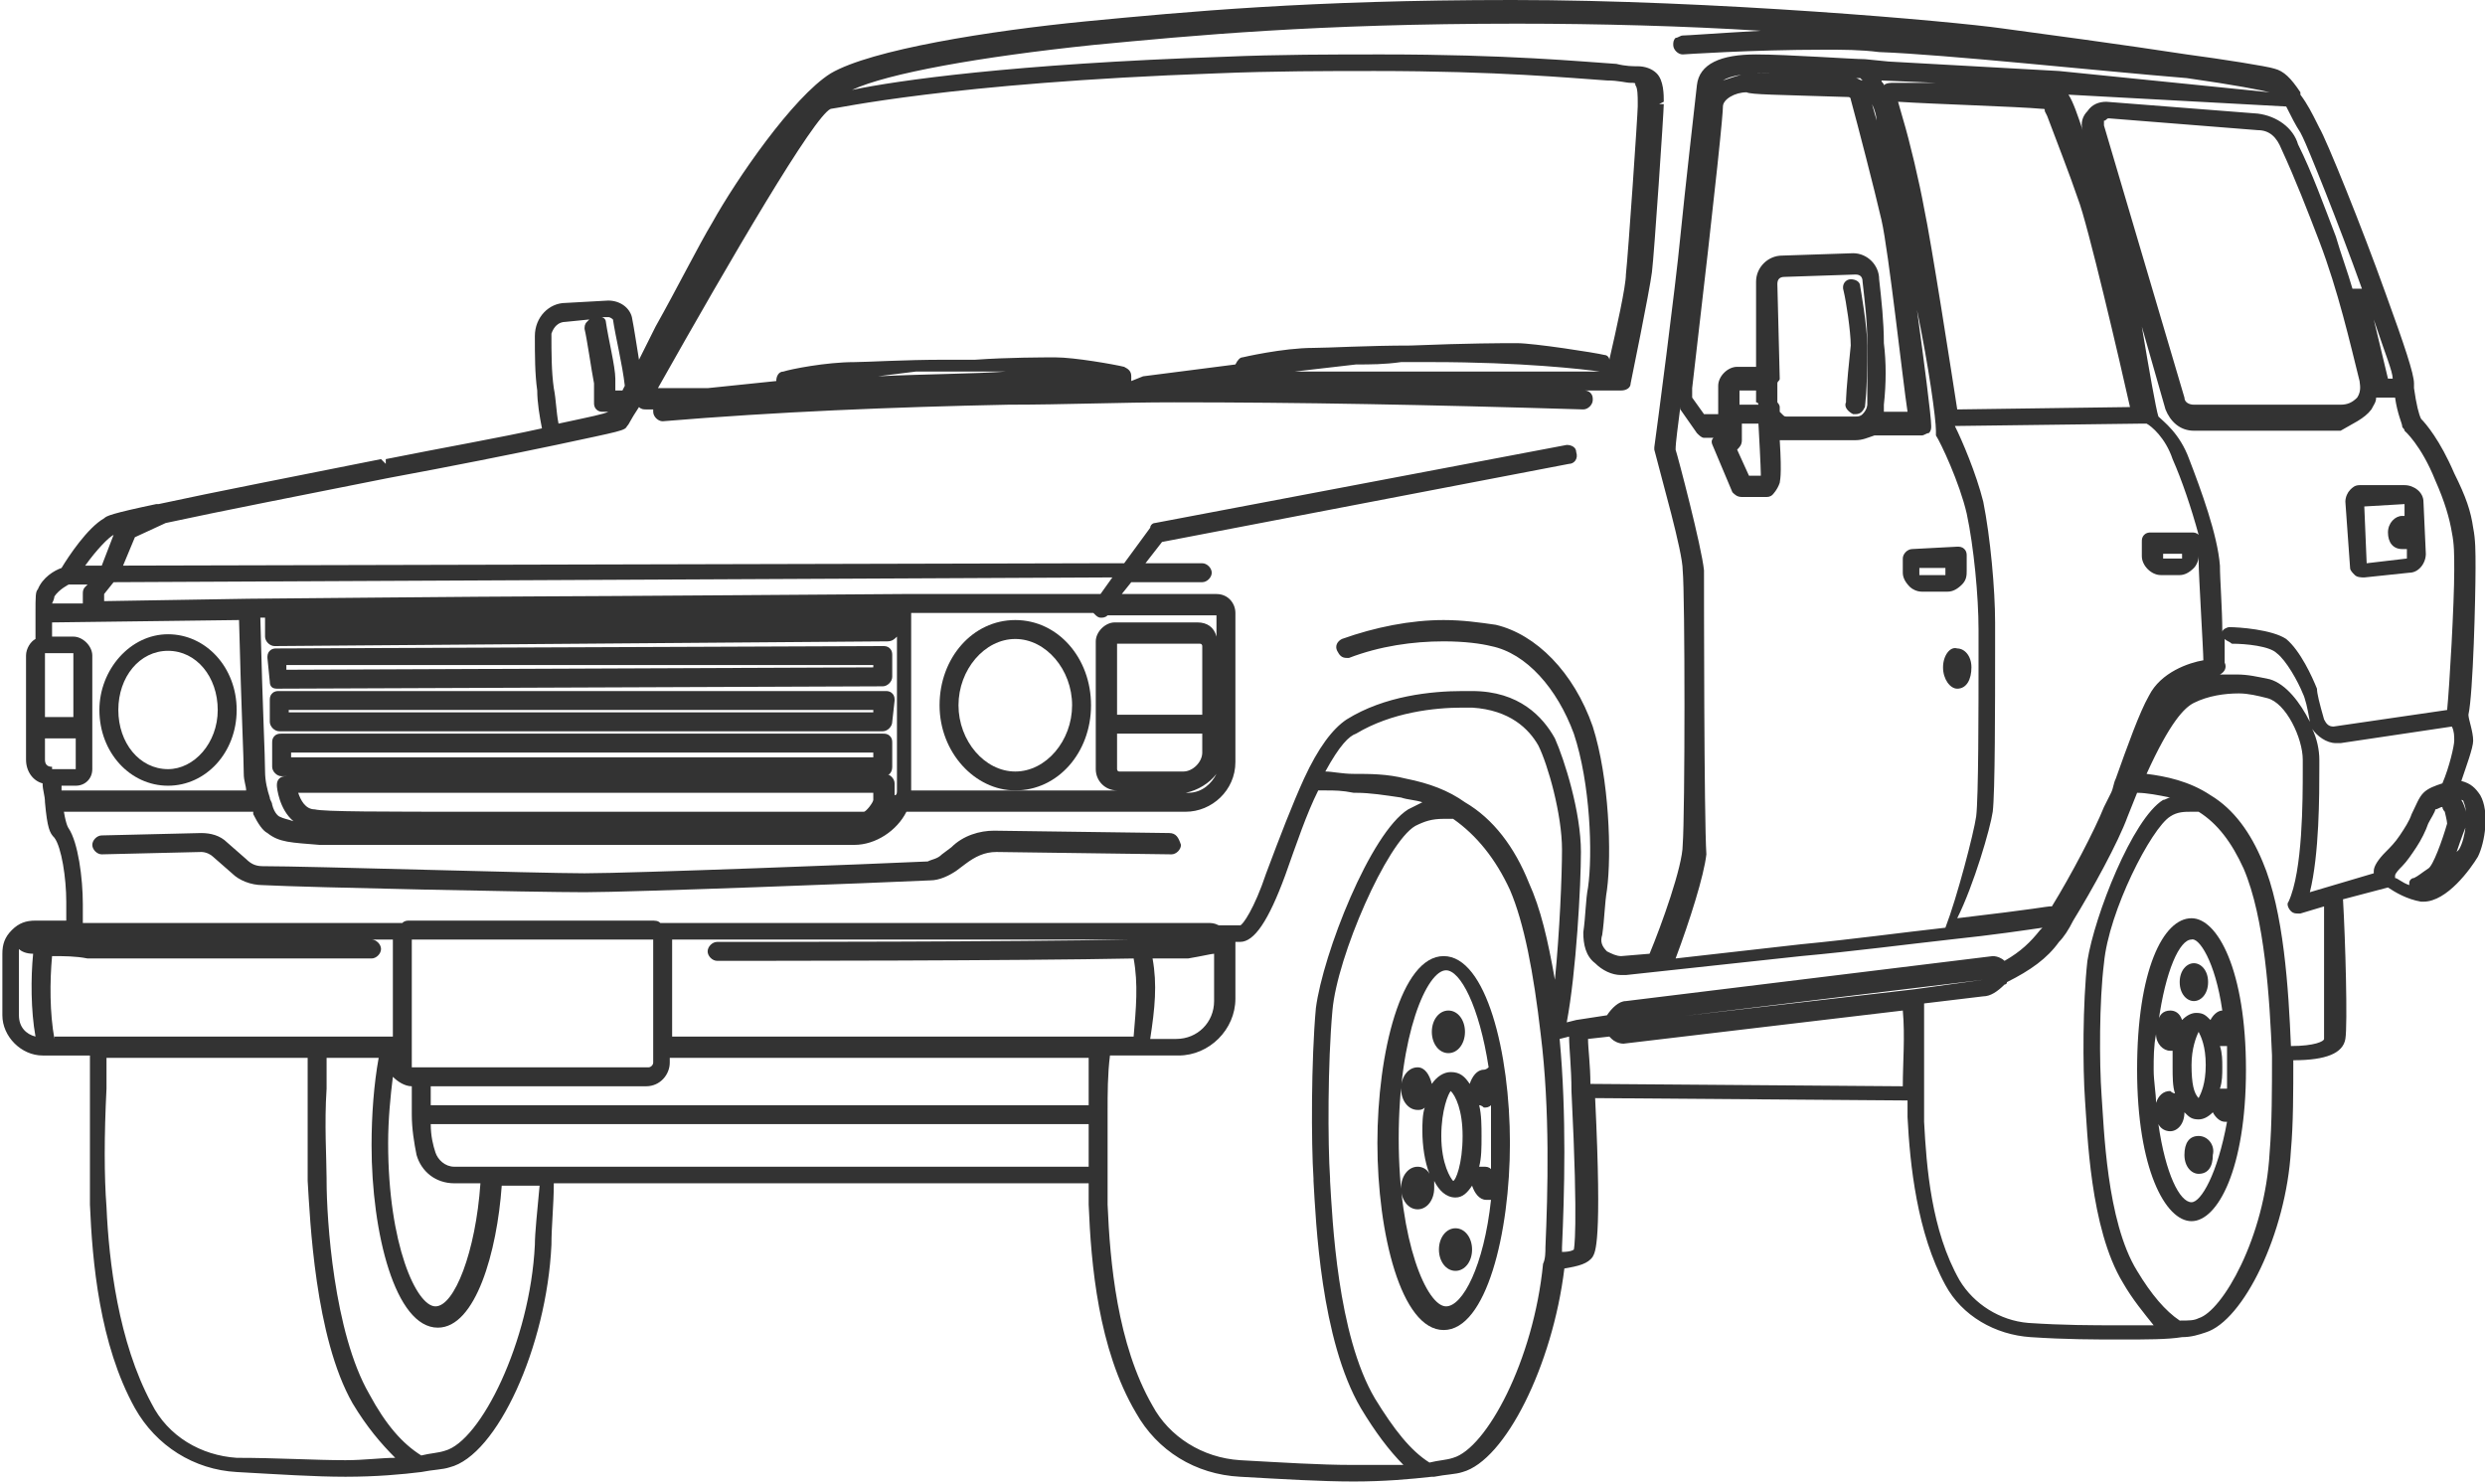
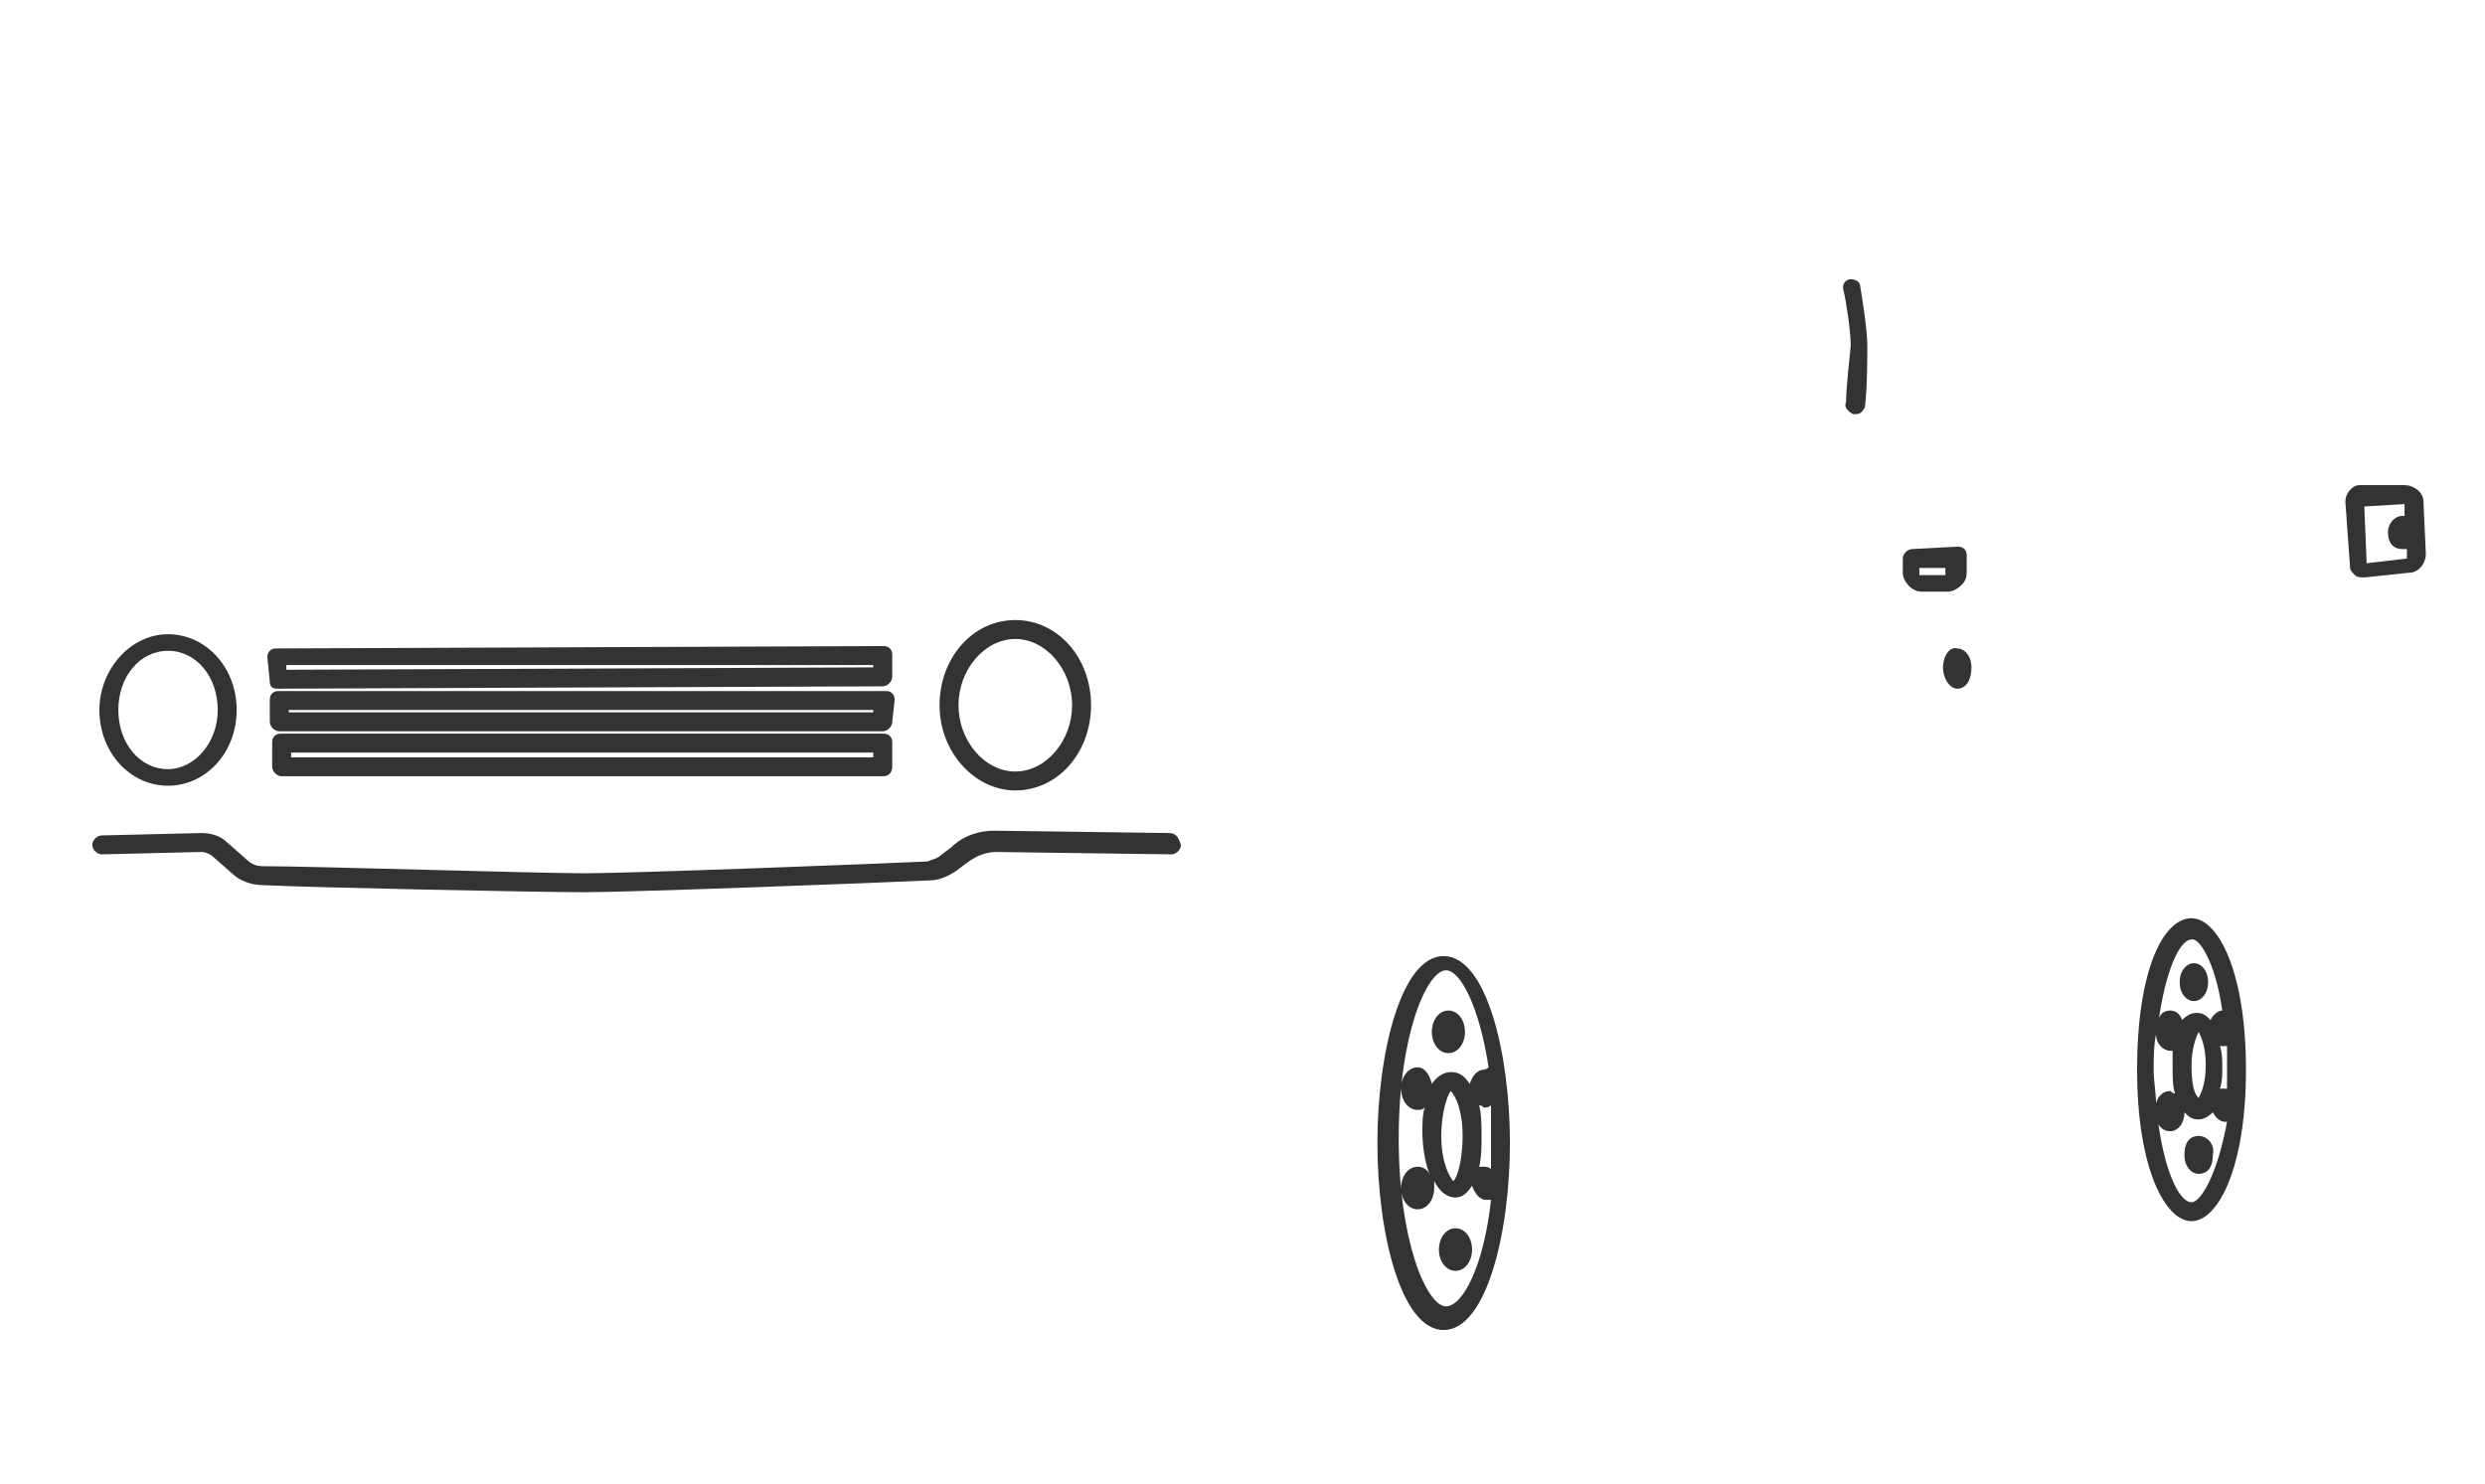
<svg xmlns="http://www.w3.org/2000/svg" version="1.1" id="レイヤー_1" x="0px" y="0px" viewBox="0 0 105 62.7" style="enable-background:new 0 0 105 62.7;" xml:space="preserve">
  <style type="text/css">
	.st0{fill:#333333;}
</style>
  <g>
    <path class="st0" d="M61.5,53.7c0.4,0,0.7-0.4,0.7-0.9s-0.3-0.9-0.7-0.9c-0.4,0-0.7,0.4-0.7,0.9S61.1,53.7,61.5,53.7z" />
    <path class="st0" d="M82.1,28.2c0,0.5,0.3,0.9,0.6,0.9c0.4,0,0.6-0.4,0.6-0.9c0-0.5-0.3-0.8-0.6-0.8C82.4,27.3,82.1,27.7,82.1,28.2   z" />
    <path class="st0" d="M81.2,25L81.2,25l1.1,0c0.2,0,0.4-0.1,0.6-0.3c0.2-0.2,0.2-0.4,0.2-0.6l0-0.6c0-0.1,0-0.2-0.1-0.3   c-0.1-0.1-0.2-0.1-0.3-0.1c0,0-1.9,0.1-1.9,0.1c-0.2,0-0.4,0.2-0.4,0.4v0.6c0,0.2,0.1,0.4,0.3,0.6C80.8,24.9,81,25,81.2,25z    M81.1,24l1.1,0l0,0.3l-1.1,0V24z" />
    <path class="st0" d="M60.5,43.6c0,0.5,0.3,0.9,0.7,0.9s0.7-0.4,0.7-0.9s-0.3-0.9-0.7-0.9S60.5,43.1,60.5,43.6z" />
    <path class="st0" d="M99.5,24.3c0.1,0.1,0.3,0.1,0.4,0.1l1.9-0.2c0.4,0,0.7-0.4,0.7-0.8l-0.1-2.2c0-0.4-0.4-0.7-0.8-0.7h-1.9   c-0.2,0-0.3,0.1-0.4,0.2c-0.1,0.1-0.2,0.3-0.2,0.5l0.2,2.8C99.3,24.1,99.4,24.2,99.5,24.3z M101.6,21.3l0,0.5c0,0-0.1,0-0.1,0   c-0.3,0-0.6,0.3-0.6,0.7s0.2,0.7,0.6,0.7c0.1,0,0.1,0,0.2,0l0,0.4l-1.7,0.2l-0.1-2.4L101.6,21.3z" />
    <path class="st0" d="M61,40.4c-1.8,0-2.8,4.1-2.8,7.9s1,7.9,2.8,7.9c1.8,0,2.8-4.1,2.8-7.9S62.8,40.4,61,40.4z M63,48.2   c0,0.4,0,0.8,0,1.2c-0.1-0.1-0.2-0.1-0.3-0.1c-0.1,0-0.1,0-0.2,0c0.1-0.4,0.1-0.8,0.1-1.3c0-0.4,0-0.9-0.1-1.3   c0.1,0,0.2,0.1,0.2,0.1c0.1,0,0.2,0,0.3-0.1C63,47.2,63,47.7,63,48.2z M62.7,45.2c-0.3,0-0.5,0.3-0.6,0.6c-0.2-0.3-0.4-0.5-0.8-0.5   c-0.3,0-0.6,0.2-0.8,0.5c-0.1-0.4-0.3-0.7-0.6-0.7c-0.4,0-0.7,0.4-0.7,0.9c0,0.5,0.3,0.9,0.7,0.9c0.1,0,0.2,0,0.3-0.1   c-0.1,0.3-0.1,0.7-0.1,1c0,0.6,0.1,1.3,0.3,1.8c-0.1-0.2-0.3-0.3-0.5-0.3c-0.4,0-0.7,0.4-0.7,0.9c0,0.5,0.3,0.9,0.7,0.9   c0.4,0,0.7-0.4,0.7-0.9c0-0.1,0-0.2,0-0.3c0.2,0.4,0.5,0.7,0.9,0.7c0.3,0,0.5-0.2,0.7-0.5c0.1,0.3,0.3,0.6,0.6,0.6   c0.1,0,0.2,0,0.2,0c-0.3,2.8-1.2,4.5-1.9,4.5c-0.8,0-2-2.7-2-7.1c0-4.4,1.2-7.1,2-7.1c0.6,0,1.4,1.5,1.8,4.1   C62.8,45.2,62.7,45.2,62.7,45.2z M61.8,48c0,1.2-0.3,1.9-0.4,1.9c-0.1-0.1-0.5-0.7-0.5-1.9c0-1.1,0.3-1.8,0.4-1.9   C61.5,46.3,61.8,46.9,61.8,48z" />
    <path class="st0" d="M37.7,32.4v-1c0-0.1,0-0.2-0.1-0.3C37.5,31,37.4,31,37.3,31l-25.4,0c-0.1,0-0.2,0-0.3,0.1   c-0.1,0.1-0.1,0.2-0.1,0.3l0,1c0,0.2,0.2,0.4,0.4,0.4l25.4,0C37.6,32.8,37.7,32.6,37.7,32.4z M36.9,32l-24.6,0l0-0.2l24.6,0V32z" />
-     <path class="st0" d="M104.8,33.6c-0.2-0.3-0.4-0.5-0.8-0.6c0.2-0.6,0.5-1.4,0.5-1.7c0-0.4-0.2-0.9-0.2-1.1c0.2-0.9,0.3-5,0.3-6.2   c0-0.7,0-1.2-0.1-1.7c-0.1-0.7-0.3-1.3-0.8-2.3c-0.6-1.4-1.2-2.1-1.4-2.3c-0.1-0.2-0.2-0.6-0.3-1.3l0-0.2c0-0.4-0.4-1.6-1.2-3.8   c-1-2.8-2.5-6.5-2.8-7l-0.1-0.2c-0.2-0.4-0.4-0.8-0.7-1.2v0l0-0.1c-0.4-0.6-0.7-0.9-1.1-1c-0.3-0.1-2.2-0.4-3.7-0.6   c-2.6-0.4-6.3-0.9-7.8-1.1C82.5,0.9,72.4,0,63.9,0c-8.6,0-13.8,0.5-18,0.9c-4.1,0.4-9.1,1.2-10.8,2.2c-1.6,1-4,4.5-5,6.3   c-0.6,1-1.5,2.8-2.4,4.4L27,15.2c-0.1-0.6-0.2-1.3-0.3-1.8c-0.1-0.4-0.5-0.7-1-0.7c0,0-1.8,0.1-1.8,0.1c-0.7,0-1.3,0.6-1.3,1.4   c0,0.8,0,1.6,0.1,2.3c0,0.5,0.1,1.1,0.2,1.6c-1.8,0.4-4.1,0.8-6.6,1.3l0,0.2l-0.2-0.2c-3.5,0.7-7.1,1.4-9.4,1.9l-0.1,0l0,0   c-1.9,0.4-2.1,0.5-2.2,0.6c-0.7,0.4-1.5,1.6-1.8,2.1c-0.3,0.1-0.8,0.4-1,0.9c-0.1,0.1-0.1,0.3-0.1,1c0,0.3,0,0.7,0,1.1   c-0.2,0.1-0.4,0.4-0.4,0.7v4.4c0,0.5,0.3,0.9,0.7,1c0,0.3,0.1,0.5,0.1,0.8C2,35,2.1,35.2,2.3,35.4c0.3,0.4,0.5,1.7,0.5,2.7   c0,0.3,0,0.6,0,0.8l-1.3,0c-0.4,0-0.7,0.1-1,0.4c-0.3,0.3-0.4,0.6-0.4,1v2.6c0,0.9,0.8,1.7,1.7,1.7h2c0,0.4,0,0.9,0,1.3   c0,2,0,3.7,0,5c0.1,2.4,0.4,5.9,1.9,8.6c0.9,1.6,2.5,2.6,4.3,2.7c1.8,0.1,3.3,0.2,4.6,0.2c1.3,0,2.4-0.1,3.2-0.2   c0.5-0.1,0.9-0.1,1.2-0.2c2-0.5,4.1-5.1,4.3-9.4c0-0.8,0.1-1.7,0.1-2.6H46c0,0.3,0,0.6,0,0.9c0.1,2.5,0.4,6.1,2,8.8   c0.9,1.6,2.5,2.6,4.4,2.7c1.8,0.1,3.4,0.2,4.8,0.2c1.3,0,2.4-0.1,3.3-0.2l0.1,0c0.5-0.1,0.9-0.1,1.2-0.2c1.8-0.5,3.8-4.5,4.3-8.6   c0.6-0.1,1-0.2,1.2-0.5c0.1-0.2,0.4-0.5,0.1-6.7l13.2,0.1c0,0.2,0,0.5,0,0.7c0.1,2,0.4,4.9,1.6,7.1c0.7,1.3,2.1,2.1,3.6,2.2   c1.5,0.1,2.7,0.1,3.8,0.1c1.1,0,2,0,2.6-0.1c0.4,0,0.7-0.1,1-0.2c1.6-0.5,3.4-4.2,3.6-7.7c0.1-1.1,0.1-2.5,0.1-3.8   c1.4,0,2.1-0.3,2.2-0.9c0.1-0.6,0-4.2-0.1-5.9l1.9-0.5c0.3,0.2,0.8,0.5,1.4,0.6l0.1,0c1,0,2-1.4,2.3-1.9   C105,35.6,105.2,34.3,104.8,33.6z M0.8,42.9v-2.6c0-0.1,0-0.1,0-0.2c0.1,0.1,0.3,0.2,0.6,0.2c-0.1,1-0.1,2.4,0.1,3.5   C1.1,43.7,0.8,43.4,0.8,42.9z M101.1,16l-0.2,0l-0.6-2.5C100.8,15,101.1,15.7,101.1,16z M100.2,17.3c0.1-0.2,0.2-0.3,0.2-0.5   c0,0,0.1,0,0.2,0l0.6,0c0.1,0.7,0.3,1.1,0.3,1.2c0,0.1,0.1,0.1,0.1,0.2c0,0,0.7,0.6,1.3,2.1c0.4,0.9,0.6,1.6,0.7,2.2   c0.1,0.5,0.1,0.9,0.1,1.6c0,1.4-0.2,4.9-0.3,5.9l-4.8,0.7c-0.2,0-0.3-0.1-0.4-0.3c-0.2-0.7-0.3-1.1-0.3-1.3   c-0.2-0.5-0.7-1.6-1.3-2.1c-0.6-0.4-2-0.5-2.4-0.5c-0.1,0-0.3,0.1-0.3,0.2c0-1-0.1-2.2-0.1-2.8c-0.1-1.3-0.8-3.2-1.3-4.5   c-0.4-1.1-1.1-1.6-1.3-1.8c-0.1-0.3-0.4-2-0.7-3.8l1,3.5c0.2,0.5,0.6,0.9,1.2,0.9l6.2,0C99.4,17.9,99.9,17.7,100.2,17.3z M94,27   c0.1,0.1,0.2,0.1,0.3,0.2c0.6,0,1.6,0.1,1.9,0.4c0.4,0.3,0.9,1.2,1.1,1.7c0.1,0.2,0.2,0.6,0.3,1.2c0,0,0,0,0,0   c-0.4-0.8-1-1.6-1.7-1.8c-0.5-0.1-0.9-0.2-1.4-0.2c-0.2,0-0.5,0-0.7,0c0.2-0.1,0.3-0.3,0.2-0.5C94,27.9,94,27.5,94,27z M72,24.1   c-0.1-1-1.1-4.8-1.2-5.1c0-0.3,0.1-1,0.2-1.8c0,0,0,0,0,0.1l0.7,1c0.1,0.1,0.2,0.2,0.3,0.2l0.4,0c0,0,0,0,0,0   c-0.1,0.1-0.1,0.2,0,0.4l0.8,1.9c0.1,0.1,0.2,0.2,0.4,0.2h1c0.1,0,0.2,0,0.3-0.1c0,0,0.2-0.2,0.3-0.5c0-0.1,0.1-0.2,0-1.8   c0.1,0,0.2,0,0.3,0l2.9,0c0.3,0,0.5-0.1,0.8-0.2l2,0c0.1,0,0.2-0.1,0.3-0.1c0.1-0.1,0.1-0.2,0.1-0.3c0-0.4-0.3-2.7-0.6-4.9   c0.5,2.4,0.8,4.6,0.8,5.1c0,0.1,0,0.1,0,0.2c0.2,0.3,1,2,1.3,3.3c0.3,1.4,0.5,3.5,0.5,4.9l0,1.2c0,2.1,0,5.9-0.1,6.7   c-0.1,0.7-0.8,3.4-1.3,4.7c-1.8,0.2-4,0.5-6.1,0.7l-5.3,0.6c0.6-1.6,1.2-3.5,1.3-4.4C72,34.5,72,25.1,72,24.1z M72.8,4.5   c0-0.3,0.5-0.6,1-0.6C74,4,75,4,78.1,4.1c0,0,0.1,0,0.1,0.1c0.3,1.1,1,3.8,1.3,5.1c0.3,1.3,0.9,6.8,1.1,8.1l-1,0c0-0.1,0-0.2,0-0.3   c0.1-0.9,0.1-1.8,0-2.6c0-0.9-0.1-1.8-0.2-2.7c0-0.6-0.5-1.1-1.1-1.1l-3,0.1c-0.6,0-1.1,0.5-1.1,1.1l0,3.6l-0.8,0   c-0.4,0-0.8,0.4-0.8,0.8v1c0,0.1,0,0.1,0,0.2l0,0l-0.6,0l-0.5-0.7l0-0.4C72.6,7,72.8,4.8,72.8,4.5z M72.8,3.4   c0.3-0.2,1-0.3,1.5-0.3c0.9,0,2.4,0.1,3.5,0.1c-2.3-0.1-3.6-0.1-4-0.1C73.4,3.2,73.1,3.3,72.8,3.4z M78.4,3.3c0.1,0,0.2,0,0.2,0   c0,0,0.1,0.1,0.1,0.1C78.6,3.4,78.5,3.3,78.4,3.3z M79.1,4.4c0.1,0.2,0.2,0.5,0.2,0.8c0,0,0.1,0.4,0.1,0.6   C79.4,5.3,79.2,4.8,79.1,4.4z M90,17.2l-7.3,0.1c-0.2-1.3-1.1-7.1-1.4-8.5c-0.2-1.1-0.6-2.8-0.9-3.8l-0.2-0.7   c1.5,0.1,5,0.2,6.1,0.3c0.1,0,0.1,0,0.1,0.1l0.1,0.2c0.3,0.8,1,2.6,1.3,3.5C88.2,9.4,89.6,15.4,90,17.2z M88.9,5.3   c0-0.1,0-0.1,0-0.2C89,5.1,89,5,89.1,5V4.8l0,0.2l6.3,0.5c0.5,0,0.8,0.3,1,0.8c0.6,1.3,1.1,2.6,1.6,3.9c0.8,2.1,1.3,4.3,1.7,5.9   c0,0.1,0.1,0.4-0.1,0.7c-0.2,0.2-0.4,0.3-0.7,0.3l-6.2,0c-0.2,0-0.4-0.1-0.4-0.3L88.9,5.3z M80,3.5c-0.1,0-0.3,0-0.4,0.1   c0-0.1-0.1-0.1-0.1-0.2l2.3,0.1C81.1,3.5,80,3.5,80,3.5z M75.1,16.2c0-0.1,0.1-0.1,0.1-0.2l-0.1-4c0-0.2,0.1-0.3,0.3-0.3l3-0.1   c0.2,0,0.3,0.1,0.3,0.3c0.1,0.9,0.2,1.7,0.2,2.6c0,0.8,0,1.7,0,2.6c0,0,0,0.2-0.2,0.4c-0.1,0.1-0.2,0.1-0.3,0.1l-2.9,0   c-0.1,0-0.1,0-0.2-0.1l0,0c0,0-0.1-0.1-0.1-0.1l0-0.2c0-0.1-0.1-0.2-0.1-0.2c0,0,0-0.1,0-0.2v-0.6C75.1,16.3,75.1,16.3,75.1,16.2z    M74.3,17.1c-0.1,0-0.2,0-0.4,0c0,0,0,0,0,0c-0.1,0-0.3,0-0.4,0l0-0.6l0.7,0V17C74.3,17,74.3,17.1,74.3,17.1z M73.6,18.6l0-0.7   c0.1,0,0.2,0,0.3,0l0.1,0c0.1,0,0.2,0,0.3,0l0,0c0.1,1.8,0.1,2.1,0.1,2.1c0,0,0,0,0,0.1h-0.5L73.4,19   C73.5,18.9,73.6,18.8,73.6,18.6z M84.2,34.3c0.1-0.8,0.1-4.6,0.1-6.8l0-1.2c0-1.4-0.2-3.6-0.5-5.1c-0.3-1.2-0.9-2.6-1.2-3.2   l7.9-0.1c0.1,0,0.1,0,0.2,0c0.2,0.1,0.8,0.6,1.1,1.5c0.4,0.9,0.8,2.1,1.1,3.2c-0.1-0.1-0.2-0.1-0.3-0.1l-1.7,0   c-0.1,0-0.2,0-0.3,0.1c-0.1,0.1-0.1,0.2-0.1,0.3l0,0.6c0,0.4,0.4,0.8,0.8,0.8l0.8,0c0.2,0,0.4-0.1,0.6-0.3c0.1-0.1,0.2-0.3,0.2-0.5   c0,0.1,0,0.1,0,0.2c0,0.6,0.2,3.8,0.2,4.2c-0.6,0.1-1.8,0.5-2.3,1.5c-0.4,0.7-0.9,2.1-1.4,3.5c-0.1,0.2-0.1,0.4-0.2,0.6l-0.3,0.6   c-0.4,1-1.4,2.9-2.2,4.2c0,0-0.1,0-0.1,0c-0.1,0-0.5,0.1-3.9,0.5C83.4,37.4,84.1,35,84.2,34.3z M92.2,23.4l0,0.2l-0.8,0l0-0.2   L92.2,23.4z M96.6,4.5c0.2,0.4,0.4,0.8,0.6,1.1l0.1,0.2c0.2,0.4,1.5,3.6,2.5,6.4l-0.2,0c-0.1,0-0.1,0-0.2,0   c-0.2-0.7-0.5-1.5-0.7-2.2c-0.5-1.3-1-2.7-1.6-3.9c-0.2-0.7-0.9-1.2-1.7-1.3l-6.4-0.5c-0.3,0-0.6,0.1-0.8,0.4   c-0.2,0.2-0.3,0.5-0.2,0.8c-0.2-0.6-0.4-1.2-0.6-1.5L96.6,4.5z M35.1,4.6c0.2,0,5-1.1,16.3-1.5C53.8,3,56.1,3,58.1,3   c5.2,0,8.3,0.3,9.8,0.4c0.5,0,0.8,0.1,1,0.1c0.2,0,0.2,0,0.2,0.1c0.1,0.1,0.1,0.5,0.1,0.7l0,0.2c0,0.3-0.4,6.2-0.5,7.1   c0,0.5-0.4,2.3-0.7,3.6c0-0.1-0.1-0.2-0.2-0.2c-0.4-0.1-3-0.5-3.7-0.5l-0.1,0c-0.5,0-1.9,0-4.4,0.1c-1.8,0-3.5,0.1-4.1,0.1   c-1.3,0-3,0.4-3,0.4c-0.1,0-0.2,0.1-0.3,0.3l-3.9,0.5l-0.5,0.2l0-0.2c0-0.2-0.1-0.3-0.3-0.4c-0.4-0.1-2.1-0.4-2.9-0.4   c-0.5,0-2,0-3.4,0.1l-0.1,0l-1.2,0c-1.7,0-3.3,0.1-3.8,0.1c-1.2,0-2.7,0.3-3,0.4c-0.2,0-0.3,0.2-0.3,0.4l-2.9,0.3L28,16.4l-0.2,0   C30.9,10.9,34.4,4.9,35.1,4.6z M68,15.6C68,15.7,68,15.7,68,15.6L68,15.6C68,15.7,68,15.7,68,15.6z M67.6,15.7l-0.1,0   c-2.1,0-7.6,0-12.8,0l2.6-0.3c0.6,0,1.2,0,1.9-0.1c0.5,0,0.9,0,1.3,0C64.3,15.3,66.9,15.6,67.6,15.7z M42.5,15.7   c-1.4,0.1-3.3,0.1-5.4,0.2l1.6-0.2l1,0c0.6,0,1.3,0,1.8,0C41.9,15.7,42.2,15.7,42.5,15.7z M25.7,13.4l0-0.2L25.7,13.4   c0.1,0,0.2,0.1,0.2,0.1c0.1,0.7,0.4,1.9,0.5,2.8l-0.1,0.2l-0.3,0c0-0.1,0-0.3,0-0.5c0-0.5-0.3-1.7-0.4-2.4c0-0.1-0.1-0.2-0.2-0.2   L25.7,13.4z M23.9,13.6l1-0.1c0,0,0,0-0.1,0.1c-0.1,0.1-0.1,0.2-0.1,0.3c0.1,0.4,0.3,1.8,0.4,2.3c0,0.6,0,0.8,0,0.8   c0,0.1,0,0.2,0.1,0.3c0.1,0.1,0.2,0.1,0.3,0.1c0,0,0.2,0,0.2,0c-0.2,0.1-0.7,0.2-2.1,0.5c-0.1-0.5-0.1-1-0.2-1.5   c-0.1-0.7-0.1-1.5-0.1-2.3C23.4,13.8,23.6,13.6,23.9,13.6z M4.8,22.6l-0.5,1.3l-0.7,0C4.1,23.2,4.6,22.7,4.8,22.6z M50.8,30.9v0.9   c0,0.4-0.4,0.8-0.8,0.8h-2.7c-0.1,0-0.1-0.1-0.1-0.1v-1.5H50.8z M47.2,30.2v-3c0,0,3.5,0,3.5,0c0.1,0,0.1,0.1,0.1,0.1v2.9H47.2z    M51.4,32.7c-0.2,0.4-0.6,0.8-1.2,0.8h-0.1C50.6,33.4,51.1,33.1,51.4,32.7z M50.6,26.3h-3.5c-0.4,0-0.8,0.4-0.8,0.8v5.4   c0,0.5,0.4,0.9,0.9,0.9h-8.7v-7.5h7.7c0,0,0,0,0.1,0.1c0.1,0.1,0.2,0.1,0.2,0.1c0.1,0,0.2,0,0.3-0.1l4.6,0v0.9   C51.3,26.5,51,26.3,50.6,26.3z M46.5,25.1h-8.3c-0.1,0-13.6,0.1-15.4,0.1c-1.7,0-12.2,0.1-12.3,0.1l-6.1,0.1l0-0.3l0.4-0.5   l41.9-0.2c0.1,0,0.2,0,0.3,0L46.5,25.1z M12.1,32.8c-0.1,0-0.2,0-0.3,0.1c-0.1,0.1-0.1,0.2-0.1,0.3c0,0.1,0.1,1,0.7,1.5   c-0.3-0.1-0.4-0.1-0.6-0.2c0,0-0.2-0.1-0.3-0.5c0-0.1-0.1-0.2-0.1-0.3c-0.1-0.3-0.2-0.7-0.2-1.1c0-0.7-0.1-2.5-0.2-6.5l0.2,0l0,0.8   c0,0.2,0.2,0.4,0.4,0.4l25.9-0.2c0.2,0,0.3-0.1,0.4-0.2l0,6.5c0,0.1,0,0.2-0.1,0.2c0-0.2,0-0.5,0-0.5c0-0.2-0.2-0.4-0.4-0.4H12.1z    M36.9,33.8c0,0.1-0.3,0.5-0.4,0.5c-0.2,0-11.4,0-11.4,0c0,0-2.3,0-4.8,0c-4.2,0-6.6,0-7-0.1c-0.4,0-0.6-0.4-0.7-0.7h24.3   C36.9,33.7,36.9,33.7,36.9,33.8z M11.9,26.5l25.1-0.1l0,0L11.9,26.5L11.9,26.5z M2.3,25.2c0.2-0.3,0.6-0.5,0.6-0.5l0.8,0l-0.1,0.1   c-0.1,0.1-0.1,0.2-0.1,0.3l0,0.4l-1.3,0C2.3,25.3,2.3,25.2,2.3,25.2z M1.9,27.6L1.9,27.6l1.2,0v2.7l-1.2,0L1.9,27.6z M2.2,32.4   c-0.2,0-0.3-0.1-0.3-0.3v-0.9l1.3,0l0,1.3H2.2z M2.6,33.2h0.6c0.4,0,0.7-0.3,0.7-0.7v-4.8c0-0.4-0.4-0.8-0.8-0.8H2.2   c0-0.2,0-0.4,0-0.6l7.9-0.1c0.1,4,0.2,5.8,0.2,6.5c0,0.3,0.1,0.5,0.1,0.7H2.6C2.6,33.3,2.6,33.3,2.6,33.2z M2.3,43.9   c-0.2-1.1-0.2-2.4-0.1-3.5c0.5,0,1,0,1.5,0.1l0.8,0c1.3,0,11.1,0,11.2,0c0.2,0,0.4-0.2,0.4-0.4c0-0.2-0.2-0.4-0.4-0.4   c0.3,0,0.6,0,0.9,0v4.1H2.3z M8.6,39.7C9.6,39.7,9.7,39.7,8.6,39.7L8.6,39.7z M17.4,45.9L17.4,45.9c0,0.4,0,0.8,0,1.2   c0,0.6,0.1,1.2,0.2,1.7c0.2,0.7,0.8,1.2,1.6,1.2h1.1c-0.2,2.9-1.1,5.2-1.9,5.2s-2-2.6-2-6.9c0-1,0.1-2,0.2-2.8   C16.8,45.7,17.1,45.9,17.4,45.9z M17.4,39.7l10.2,0v5.2c0,0.1-0.1,0.2-0.2,0.2h-9.5l-0.5,0L17.4,39.7z M14.6,61.7   c-1.3,0-2.9-0.1-4.6-0.1c-1.5-0.1-2.9-0.9-3.6-2.3C5,56.7,4.6,53.3,4.5,51c-0.1-1.3-0.1-3,0-5c0-0.5,0-0.9,0-1.3H13   c0,0.4,0,0.8,0,1.3c0,1.5,0,3,0,3.8l0,0.1c0.1,1.6,0.3,6.6,1.9,9.4c0.6,1,1.2,1.7,1.8,2.3C16.1,61.6,15.4,61.7,14.6,61.7z    M22.6,52.6c-0.2,4.1-2.3,8.3-3.8,8.7c-0.3,0.1-0.6,0.1-1,0.2c-0.8-0.5-1.5-1.3-2.2-2.6c-1.5-2.6-1.8-7.4-1.8-9l0-0.1   c0-0.8-0.1-2.3,0-3.8c0-0.5,0-0.9,0-1.3H16c-0.2,1.1-0.3,2.4-0.3,3.7c0,3.7,1,7.7,2.8,7.7c1.6,0,2.5-3.2,2.7-6h1.6   C22.7,51.2,22.6,52.1,22.6,52.6z M19.2,49.3c-0.4,0-0.7-0.3-0.8-0.6c-0.1-0.3-0.2-0.7-0.2-1.2H46c0,0.7,0,1.2,0,1.8H19.2z M46,46.7   H18.2c0-0.3,0-0.5,0-0.8h9.1c0.6,0,1-0.5,1-1v-0.2H46C46,45.4,46,46,46,46.7z M30.3,40.6c1.8,0,12.7,0,17.6-0.1   c0.2,1.1,0.1,2.1,0,3.3H28.4v-4.1h2.6c6.7,0,12.9,0,16.8,0c0,0,0,0,0,0c-4.9,0.1-15.7,0.1-17.5,0.1c-0.2,0-0.4,0.2-0.4,0.4   S30.1,40.6,30.3,40.6z M57.1,61.9c-1.3,0-2.9-0.1-4.7-0.2c-1.6-0.1-3-1-3.7-2.3c-1.5-2.6-1.8-6.1-1.9-8.5c0-0.5,0-0.9,0-1.3   c0-0.7,0-1.6,0-2.6c0-0.8,0-1.6,0.1-2.4h2.9c1.3,0,2.4-1.1,2.4-2.4v-2.1c0-0.1,0-0.2,0-0.3l0.2,0c0.6,0,1.2-0.9,1.9-2.8   c0.5-1.4,0.9-2.6,1.4-3.6l0.3,0c0.4,0,0.7,0,1.2,0.1l0.1,0c0.6,0,1.2,0.1,1.9,0.2c0.3,0.1,0.6,0.1,0.9,0.2   c-0.2,0.1-0.4,0.2-0.6,0.3c-1.6,1-3.6,6.1-3.9,8.4c-0.2,2.2-0.2,5.7-0.1,7.2l0,0.1c0.1,1.7,0.3,6.7,2,9.6c0.6,1,1.2,1.8,1.8,2.4   C58.7,61.9,57.9,61.9,57.1,61.9z M48.7,40.5c1.4,0,1.5,0,1.5,0c0.6-0.1,1-0.2,1.1-0.2v2c0,0.9-0.7,1.6-1.6,1.6h-1.1   C48.8,42.6,48.9,41.6,48.7,40.5z M65.3,52.7c0,0.2,0,0.5-0.1,0.7c-0.4,4.1-2.4,7.8-3.8,8.2c-0.3,0.1-0.6,0.1-1,0.2   c-0.8-0.5-1.5-1.4-2.3-2.7c-1.6-2.7-1.8-7.6-1.9-9.2l0-0.1c-0.1-1.5-0.1-4.9,0.1-7.1c0.2-2.3,2.3-7.1,3.5-7.8   c0.4-0.2,0.7-0.3,1.2-0.3c0.2,0,0.3,0,0.4,0c1,0.7,1.8,1.7,2.4,3c0.6,1.4,1,3.5,1.3,6.1C65.5,46.9,65.4,50.4,65.3,52.7z M64.6,37.3   c-0.6-1.5-1.5-2.7-2.7-3.4c-0.7-0.5-1.5-0.8-2.5-1c-0.8-0.2-1.5-0.2-2.2-0.2c-0.5,0-0.9-0.1-1.2-0.1c0.6-1.1,1-1.5,1.3-1.6   c1.5-0.9,3.3-1.1,4.5-1.1c0.1,0,0.3,0,0.4,0c1.6,0.1,2.4,0.9,2.8,1.6c0.4,0.8,1,2.9,1,4.4c0,1.1-0.1,3.5-0.3,5.5   C65.4,39.7,65.1,38.4,64.6,37.3z M66.5,52.8c0,0-0.1,0.1-0.5,0.1c0-0.1,0-0.1,0-0.2c0.1-2.2,0.2-5.6-0.1-8.8l0.4-0.1   c0,0.5,0.1,1.3,0.1,2.3C66.7,52.1,66.5,52.8,66.5,52.8z M66.6,43.1L66.6,43.1l-0.4,0.1c0.4-2.1,0.6-5.8,0.6-7.2   c0-1.7-0.7-3.9-1.1-4.8c-0.5-0.9-1.5-2-3.5-2c-0.1,0-0.3,0-0.4,0c-1.3,0-3.3,0.2-4.9,1.2c-0.6,0.4-1.2,1.2-1.8,2.5   c-0.5,1.1-1,2.4-1.6,4c-0.5,1.5-1,2.2-1.1,2.2c-0.2,0-0.6,0-0.9,0c-0.2-0.1-0.3-0.1-0.5-0.1l-23.1,0c-0.1-0.1-0.2-0.1-0.4-0.1H17.3   c-0.1,0-0.2,0-0.3,0.1c-6,0-10.7,0-13.5,0c0-0.2,0-0.5,0-0.8c0-1.1-0.2-2.6-0.6-3.2c0,0-0.1-0.1-0.2-0.7h8c0,0,0,0,0,0.1   c0.2,0.4,0.4,0.7,0.6,0.8c0.5,0.4,1,0.4,2.2,0.5c0.3,0,2.4,0,6.1,0c4.9,0,11.4,0,14.6,0l1.9,0c0.9,0,1.8-0.6,2.2-1.4h11.8   c1.1,0,2.1-0.9,2.1-2.1v-6.3c0-0.4-0.3-0.8-0.8-0.8h-4l0.4-0.5c1.2,0,2.9,0,3,0c0.2,0,0.4-0.2,0.4-0.4c0-0.2-0.2-0.4-0.4-0.4   c0,0-1.2,0-2.4,0l0.7-0.9l17.2-3.3c0.2,0,0.4-0.2,0.3-0.5c0-0.2-0.2-0.3-0.4-0.3c0,0-17.4,3.3-17.4,3.3c-0.1,0-0.2,0.1-0.2,0.2   l-1.1,1.5c-0.4,0-0.7,0-0.9,0L5.2,23.9l0.5-1.2l1.3-0.6c2.3-0.5,5.9-1.2,9.4-1.9c2.7-0.5,5.2-1,7.1-1.4c2.8-0.6,2.9-0.6,3-0.8   c0.1-0.1,0.1-0.2,0.5-0.8c0.1,0.1,0.2,0.1,0.3,0.1l0.3,0c0,0,0,0.1,0,0.1c0,0.2,0.2,0.4,0.4,0.4l0,0c4.8-0.4,9.7-0.6,14.6-0.7   c2.4,0,4.7-0.1,7-0.1c5.3,0,10.7,0.1,17.3,0.3c0.2,0,0.4-0.2,0.4-0.4c0-0.1,0-0.2-0.1-0.3c-0.1-0.1-0.2-0.1-0.3-0.1   c-0.4,0-0.8,0-1.2,0c1.7,0,2.7,0,2.8,0c0.2,0,0.4-0.1,0.4-0.3c0,0,0.8-3.9,0.9-4.7c0.1-0.8,0.5-6.8,0.5-7.1h-0.2l0.2-0.1   c0-0.3,0-0.9-0.3-1.2c-0.2-0.2-0.5-0.3-0.8-0.3c-0.2,0-0.5,0-0.9-0.1c-1.5-0.1-4.6-0.4-9.9-0.4c-2.1,0-4.4,0-6.7,0.1   c-8.9,0.3-13.8,1-15.7,1.4c1.5-0.7,5.4-1.4,10.2-1.9c4.2-0.4,9.4-0.9,17.9-0.9c3.5,0,7.1,0.1,10.3,0.3c-1.8,0.1-3.1,0.2-3.3,0.2   c-0.1,0-0.2,0.1-0.3,0.1c-0.1,0.1-0.1,0.2-0.1,0.3c0,0.2,0.2,0.4,0.4,0.4c0,0,0,0,0,0c0,0,2.9-0.2,6-0.2c0.8,0,1.5,0,2.3,0.1   c2.8,0.1,9.3,0.8,13,1.1c2.1,0.3,3.1,0.5,3.5,0.6L87,3l-7.2-0.4l-1-0.1c-0.5,0-3.3-0.2-4.6-0.2c-1.5,0-2.4,0.4-2.5,1.3   C71.6,4.5,71.2,8,71,10c-0.2,2.1-1,8.2-1.1,8.9l0,0.1l0,0c0.3,1.2,1.2,4.3,1.2,5.1c0.1,1,0.1,10.3,0,11.6c0,0.9-0.9,3.4-1.4,4.6   l-1.2,0.1c-0.2,0-0.4-0.1-0.6-0.2c-0.2-0.2-0.3-0.4-0.2-0.7c0.1-0.7,0.1-1.3,0.2-1.9c0.2-1.5,0.1-4.7-0.6-6.9   c-0.8-2.3-2.4-3.9-4.1-4.3c-0.7-0.1-1.4-0.2-2.2-0.2c-1.4,0-2.9,0.3-4.3,0.8c-0.2,0.1-0.3,0.3-0.2,0.5c0.1,0.2,0.2,0.3,0.4,0.3   l0.1,0l0,0c1.3-0.5,2.7-0.7,4-0.7c0.9,0,1.6,0.1,2,0.2c1.5,0.3,2.8,1.8,3.5,3.7c0.7,2.1,0.8,5.1,0.6,6.5c-0.1,0.5-0.1,1.2-0.2,1.9   c0,0.5,0.1,1,0.5,1.3c0.3,0.3,0.7,0.5,1.1,0.5c0.1,0,0.1,0,0.2,0l7.4-0.8c2.2-0.2,4.5-0.5,6.3-0.7c1.9-0.2,3.2-0.4,3.9-0.5   c0,0-0.1,0.1-0.1,0.1c-0.4,0.5-0.8,0.9-1.5,1.3c-0.1-0.1-0.3-0.2-0.5-0.2c0,0-15.5,1.9-15.5,1.9c-0.3,0-0.6,0.3-0.8,0.6L66.6,43.1   L66.6,43.1z M80.4,45.9l-13.2-0.1c0-0.8-0.1-1.5-0.1-1.9l0.9-0.1c0,0,0.1,0.1,0.1,0.1c0.1,0.1,0.3,0.2,0.5,0.2   c0,0,11.8-1.4,11.8-1.4C80.5,43.8,80.4,44.9,80.4,45.9z M68.8,43.2c0,0,0.1,0,0.1,0l14.9-1.8c0,0-2.9,0.4-2.9,0.4L68.8,43.2z    M89.5,56c-1.1,0-2.3,0-3.8-0.1c-1.2-0.1-2.3-0.8-2.9-1.8c-1.2-2.1-1.4-4.8-1.5-6.7c0-0.4,0-0.7,0-1.1c0-1.1,0-2.4,0-3.9l2.5-0.3   c0.3,0,0.6-0.2,0.9-0.5c0,0,0.1,0,0.1-0.1c1-0.5,1.7-1,2.2-1.7c0.2-0.2,0.4-0.5,0.6-0.9c0.8-1.3,1.9-3.3,2.3-4.4l0.4-1   c0.4,0,0.9,0.1,1.4,0.2c-0.1,0-0.2,0.1-0.3,0.1c-1.3,0.8-2.9,4.9-3.2,6.8c-0.2,1.8-0.2,4.5-0.1,5.9c0.1,1.3,0.2,5.4,1.6,7.7   c0.4,0.7,0.9,1.3,1.3,1.8C90.5,56,90,56,89.5,56z M95.9,48.7c-0.2,3.6-2,6.7-3,7c-0.2,0.1-0.4,0.1-0.8,0.1   c-0.6-0.4-1.2-1.1-1.8-2.1c-1.3-2.1-1.4-6.1-1.5-7.4c-0.1-1.4-0.1-4,0.1-5.6c0.2-2.2,2-5.7,2.8-6.2c0.3-0.2,0.6-0.2,0.9-0.2   c0.1,0,0.3,0,0.3,0c0.8,0.5,1.4,1.3,1.9,2.4c0.9,2.1,1.1,5.5,1.2,7.9C96,46,96,47.5,95.9,48.7z M98.2,43.9c0,0.1-0.4,0.3-1.4,0.3   c-0.1-2.4-0.3-5.7-1.2-7.8c-0.5-1.2-1.2-2.2-2.2-2.8c-0.9-0.6-1.9-0.8-2.7-0.9c1-2.2,1.6-2.8,2-3c0.6-0.3,1.3-0.4,1.9-0.4   c0.4,0,0.8,0.1,1.2,0.2c0.8,0.2,1.5,1.7,1.5,2.6l0,0.4c0,1.3,0,4.3-0.6,5.6c-0.1,0.1,0,0.3,0.1,0.4c0.1,0.1,0.2,0.1,0.3,0.1l0.1,0   l1-0.3C98.2,41.4,98.2,43.6,98.2,43.9z M103.4,34.8c-0.2,0.7-0.6,1.8-0.8,1.9c-0.3,0.2-0.4,0.3-0.6,0.4c-0.1,0-0.2,0.1-0.2,0.2   c0,0,0,0,0,0.1c-0.3-0.1-0.5-0.3-0.6-0.3c0,0,0-0.1,0-0.1c0,0,0,0,0,0c0-0.1,0.2-0.3,0.3-0.4c0.2-0.2,0.4-0.5,0.6-0.8   c0.2-0.3,0.4-0.7,0.5-1c0.1-0.2,0.3-0.5,0.3-0.6c0.1,0,0.2-0.1,0.3-0.1c0,0,0,0,0,0c0,0.1,0.1,0.2,0.1,0.2   C103.3,34.3,103.4,34.7,103.4,34.8z M103.2,33.1c-0.3,0.1-0.6,0.2-0.8,0.4c-0.2,0.2-0.3,0.5-0.5,0.9c-0.1,0.3-0.3,0.6-0.5,0.9   c-0.2,0.3-0.4,0.5-0.6,0.7c-0.3,0.3-0.5,0.6-0.5,0.8c0,0,0,0.1,0,0.1l-2.7,0.8c0.4-1.6,0.4-4.1,0.4-5.3l0-0.3   c0-0.4-0.1-0.9-0.3-1.3c0.2,0.3,0.6,0.6,1,0.6c0.1,0,0.1,0,0.2,0l4.7-0.7c0.1,0.2,0.1,0.4,0.1,0.6   C103.7,31.5,103.5,32.4,103.2,33.1z M103.9,35.9c0,0-0.1,0.1-0.1,0.1c0.2-0.6,0.4-1.1,0.4-1.1c0.1-0.2,0-0.8-0.2-1.1   c0.1,0,0.1,0.1,0.1,0.1C104.3,34.3,104.2,35.4,103.9,35.9z" />
    <path class="st0" d="M92.9,48c-0.4,0-0.6,0.3-0.6,0.8c0,0.5,0.3,0.8,0.6,0.8c0.4,0,0.6-0.3,0.6-0.8C93.6,48.4,93.3,48,92.9,48z" />
    <path class="st0" d="M11.7,29.1L11.7,29.1L37.3,29c0.2,0,0.4-0.2,0.4-0.4l0-0.9c0-0.1,0-0.2-0.1-0.3c-0.1-0.1-0.2-0.1-0.3-0.1   l-25.6,0.1c-0.1,0-0.2,0-0.3,0.1c-0.1,0.1-0.1,0.2-0.1,0.3l0.1,1C11.4,29,11.5,29.1,11.7,29.1z M36.9,28.1l0,0.1l-24.8,0.1l0-0.2   L36.9,28.1z" />
    <path class="st0" d="M78,17c-0.1,0.2,0.1,0.4,0.3,0.5l0.1,0h0c0.2,0,0.3-0.1,0.4-0.3c0-0.1,0.1-0.5,0.1-2.6c0-0.8-0.3-2.5-0.3-2.5   c0-0.2-0.2-0.3-0.4-0.3c0,0,0,0,0,0c-0.2,0-0.4,0.2-0.3,0.5c0.1,0.4,0.3,1.7,0.3,2.3C78,16.5,78,16.9,78,17z" />
    <path class="st0" d="M92.6,38.8c-1.2,0-2.3,2.2-2.3,6.4c0,4.2,1.2,6.4,2.3,6.4s2.3-2.2,2.3-6.4C94.9,41,93.7,38.8,92.6,38.8z    M91,45.2c0-0.5,0-1,0.1-1.5c0,0.4,0.3,0.7,0.6,0.7c0,0,0.1,0,0.1,0c0,0.2,0,0.5,0,0.7c0,0.4,0,0.8,0.1,1.1c-0.1,0-0.2-0.1-0.2-0.1   c-0.3,0-0.5,0.2-0.6,0.5C91.1,46.2,91,45.7,91,45.2z M92.6,50.8c-0.5,0-1.1-1.2-1.4-3.3c0.1,0.2,0.3,0.3,0.5,0.3   c0.3,0,0.6-0.3,0.6-0.8c0.2,0.2,0.3,0.3,0.6,0.3c0.2,0,0.4-0.1,0.6-0.3c0.1,0.2,0.3,0.4,0.5,0.4c0,0,0.1,0,0.1,0   C93.7,49.6,93,50.8,92.6,50.8z M92.6,45c0-0.7,0.2-1.2,0.3-1.4c0.1,0.2,0.3,0.6,0.3,1.4s-0.2,1.2-0.3,1.4   C92.7,46.2,92.6,45.8,92.6,45z M94.1,45.2c0,0.3,0,0.5,0,0.8c-0.1,0-0.1,0-0.2,0c0,0,0,0-0.1,0c0.1-0.3,0.1-0.6,0.1-0.9   c0-0.3,0-0.6-0.1-0.9c0,0,0.1,0,0.1,0c0.1,0,0.1,0,0.2,0C94.1,44.5,94.1,44.8,94.1,45.2z M93.9,42.7c-0.2,0-0.4,0.2-0.5,0.4   c-0.2-0.2-0.3-0.3-0.6-0.3c-0.2,0-0.4,0.1-0.6,0.3c-0.1-0.3-0.3-0.4-0.5-0.4c-0.3,0-0.5,0.2-0.5,0.5c0.3-2.2,0.9-3.5,1.4-3.5   C92.9,39.6,93.6,40.6,93.9,42.7C93.9,42.7,93.9,42.7,93.9,42.7z" />
    <path class="st0" d="M7.1,26.8c-1.6,0-2.9,1.5-2.9,3.2c0,1.8,1.3,3.2,2.9,3.2S10,31.8,10,30C10,28.2,8.7,26.8,7.1,26.8z M7.1,32.5   C5.9,32.5,5,31.4,5,30c0-1.4,0.9-2.5,2.1-2.5s2.1,1.1,2.1,2.5C9.2,31.4,8.2,32.5,7.1,32.5z" />
    <path class="st0" d="M92.1,41.5c0,0.5,0.3,0.8,0.6,0.8s0.6-0.3,0.6-0.8c0-0.5-0.3-0.8-0.6-0.8S92.1,41,92.1,41.5z" />
    <path class="st0" d="M49.4,35.2L42,35.1c-0.6,0-1.3,0.2-1.8,0.7l-0.4,0.3c-0.2,0.2-0.4,0.2-0.6,0.3c-2.1,0.1-12.5,0.5-14.5,0.5   c-2,0-11.6-0.3-13.6-0.3c-0.3,0-0.5-0.1-0.7-0.3l-0.8-0.7c-0.3-0.3-0.7-0.4-1.1-0.4l-4.2,0.1c-0.2,0-0.4,0.2-0.4,0.4   c0,0.2,0.2,0.4,0.4,0.4l4.2-0.1c0.2,0,0.4,0.1,0.5,0.2l0.8,0.7c0.3,0.3,0.8,0.5,1.3,0.5c1.9,0.1,11.6,0.3,13.6,0.3   c2,0,12.5-0.4,14.6-0.5c0.4,0,0.8-0.2,1.1-0.4l0.4-0.3c0.4-0.3,0.8-0.5,1.3-0.5l7.4,0.1c0.2,0,0.4-0.2,0.4-0.4   C49.8,35.4,49.7,35.2,49.4,35.2z" />
    <path class="st0" d="M11.8,30.9l25.5,0c0.2,0,0.4-0.2,0.4-0.4l0.1-0.9c0-0.1,0-0.2-0.1-0.3c-0.1-0.1-0.2-0.1-0.3-0.1l-25.6,0   c-0.1,0-0.2,0-0.3,0.1c-0.1,0.1-0.1,0.2-0.1,0.3l0,0.9C11.4,30.7,11.6,30.9,11.8,30.9z M36.9,30l0,0.1l-24.7,0l0-0.1L36.9,30z" />
    <path class="st0" d="M42.9,26.2c-1.8,0-3.2,1.6-3.2,3.6c0,2,1.5,3.6,3.2,3.6c1.8,0,3.2-1.6,3.2-3.6C46.1,27.8,44.7,26.2,42.9,26.2z    M42.9,32.6c-1.3,0-2.4-1.3-2.4-2.8s1.1-2.8,2.4-2.8s2.4,1.3,2.4,2.8S44.2,32.6,42.9,32.6z" />
  </g>
</svg>